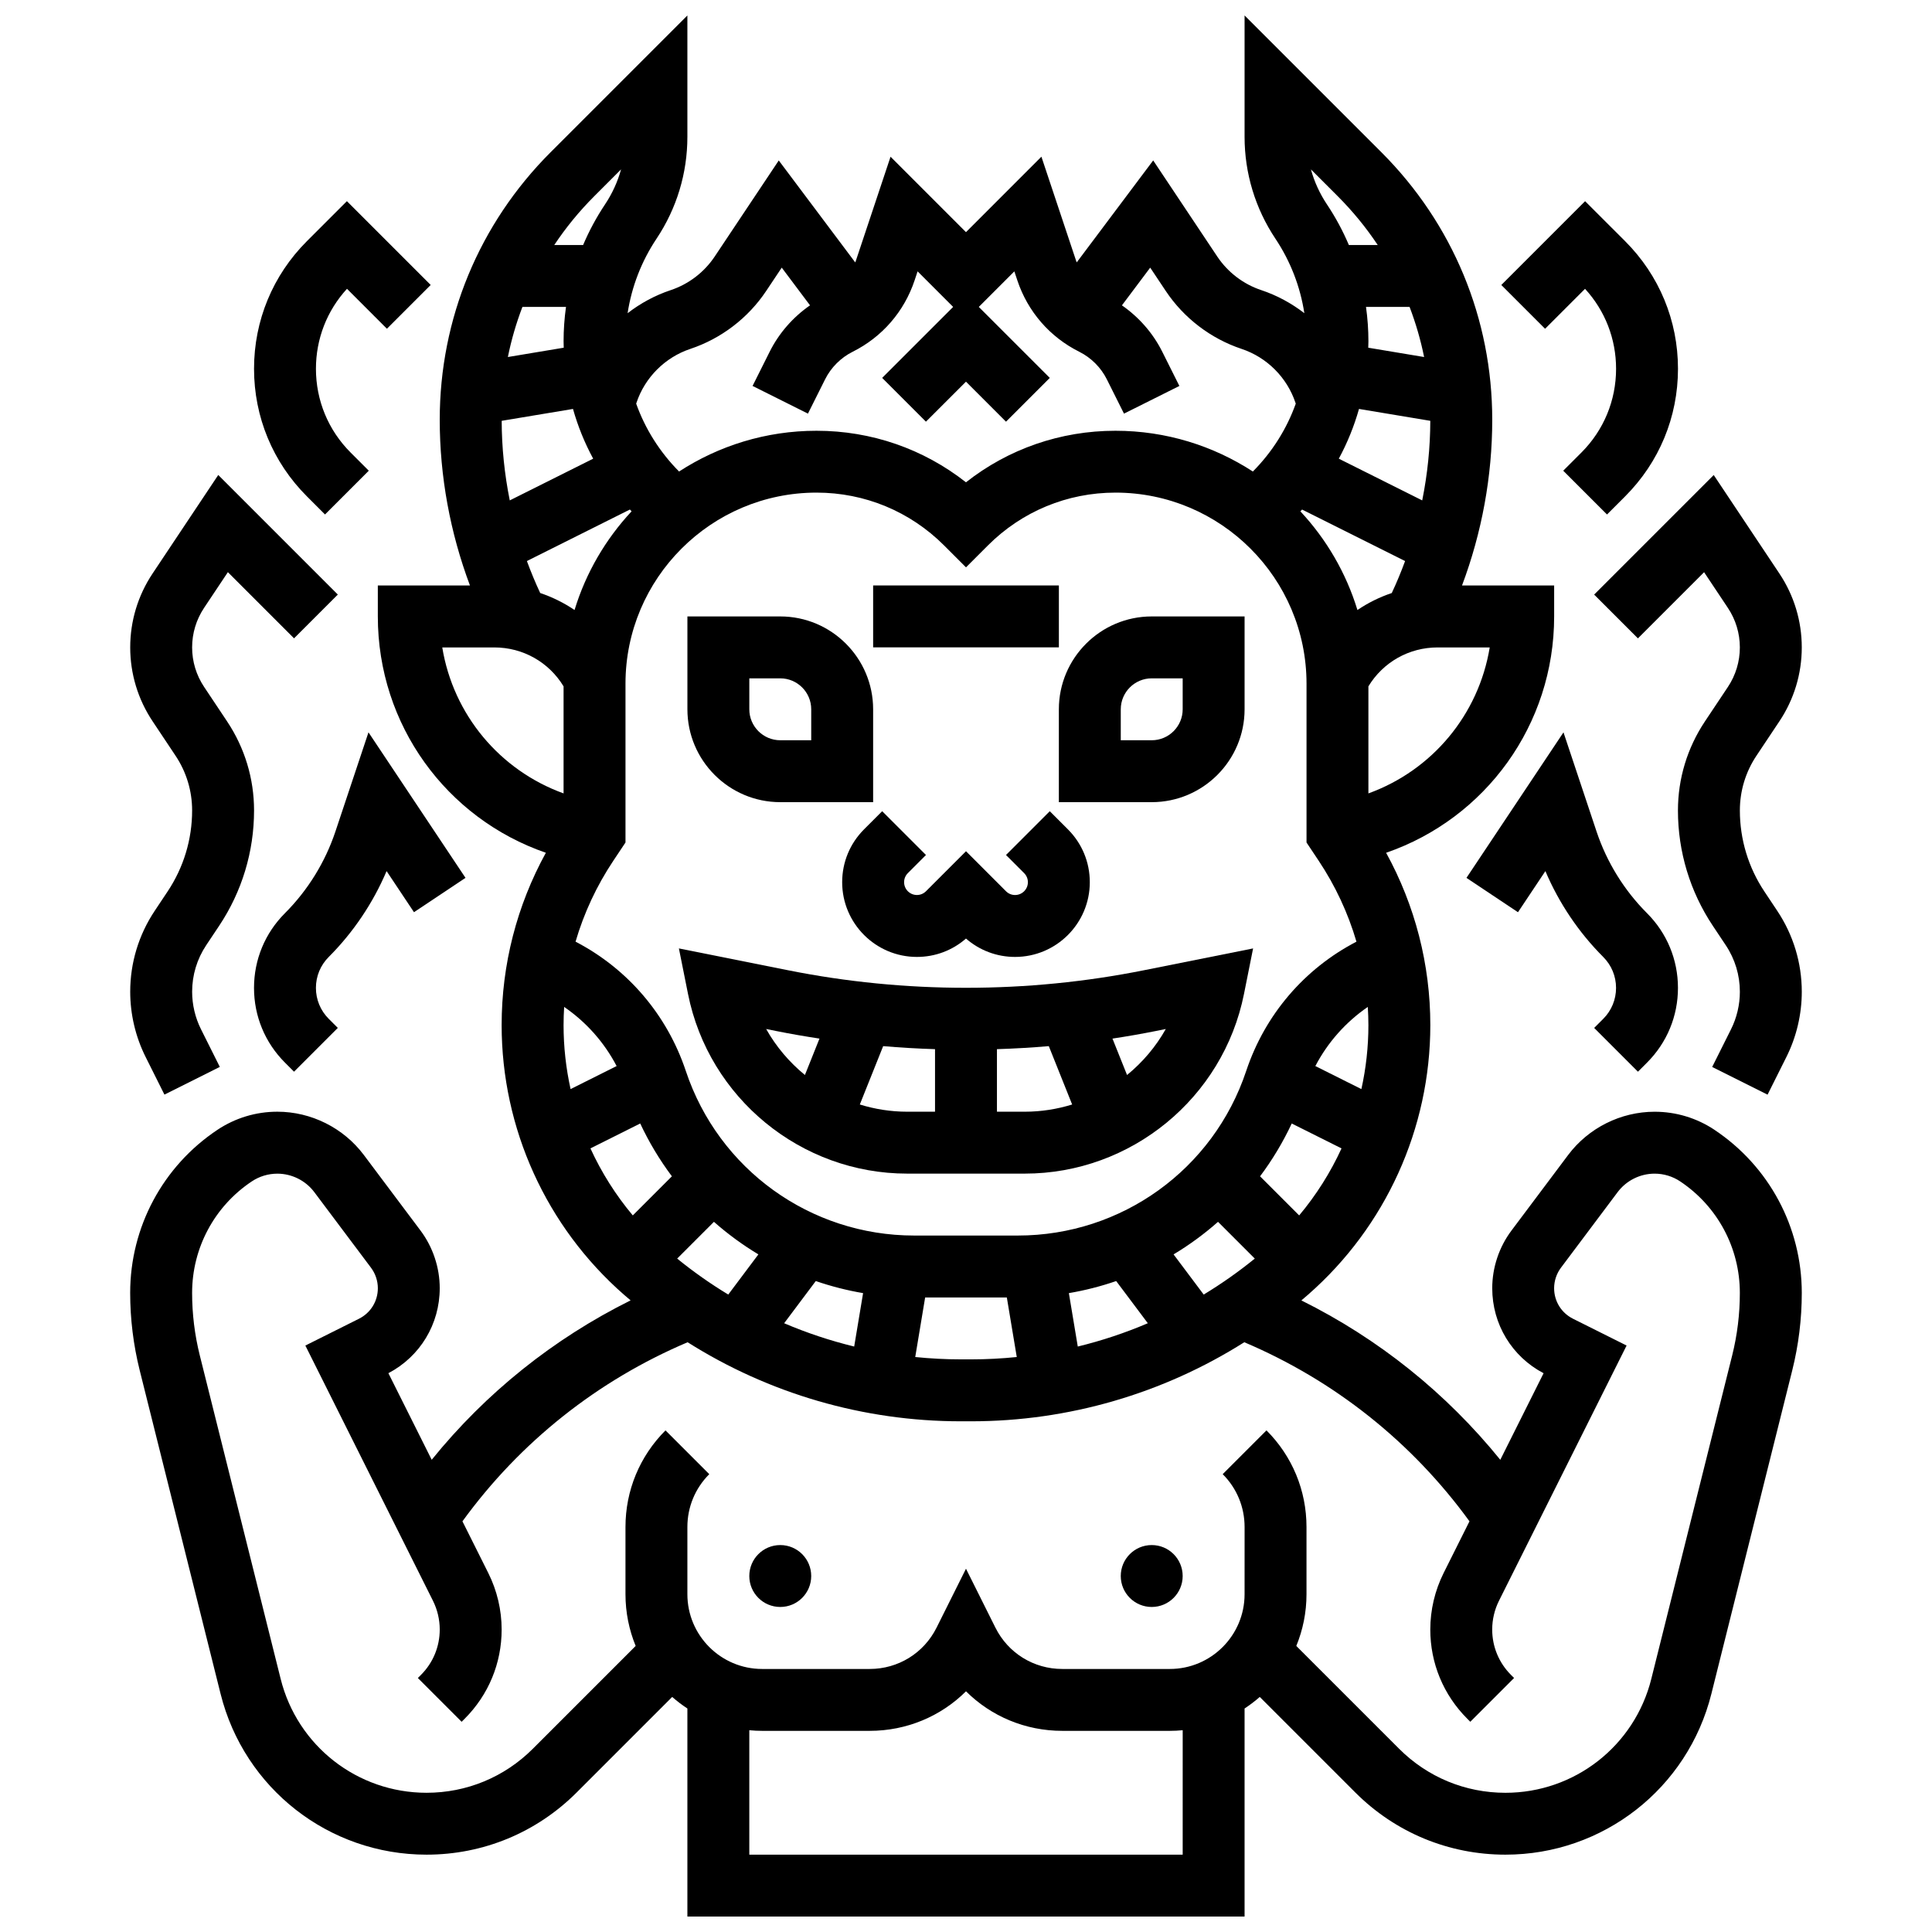
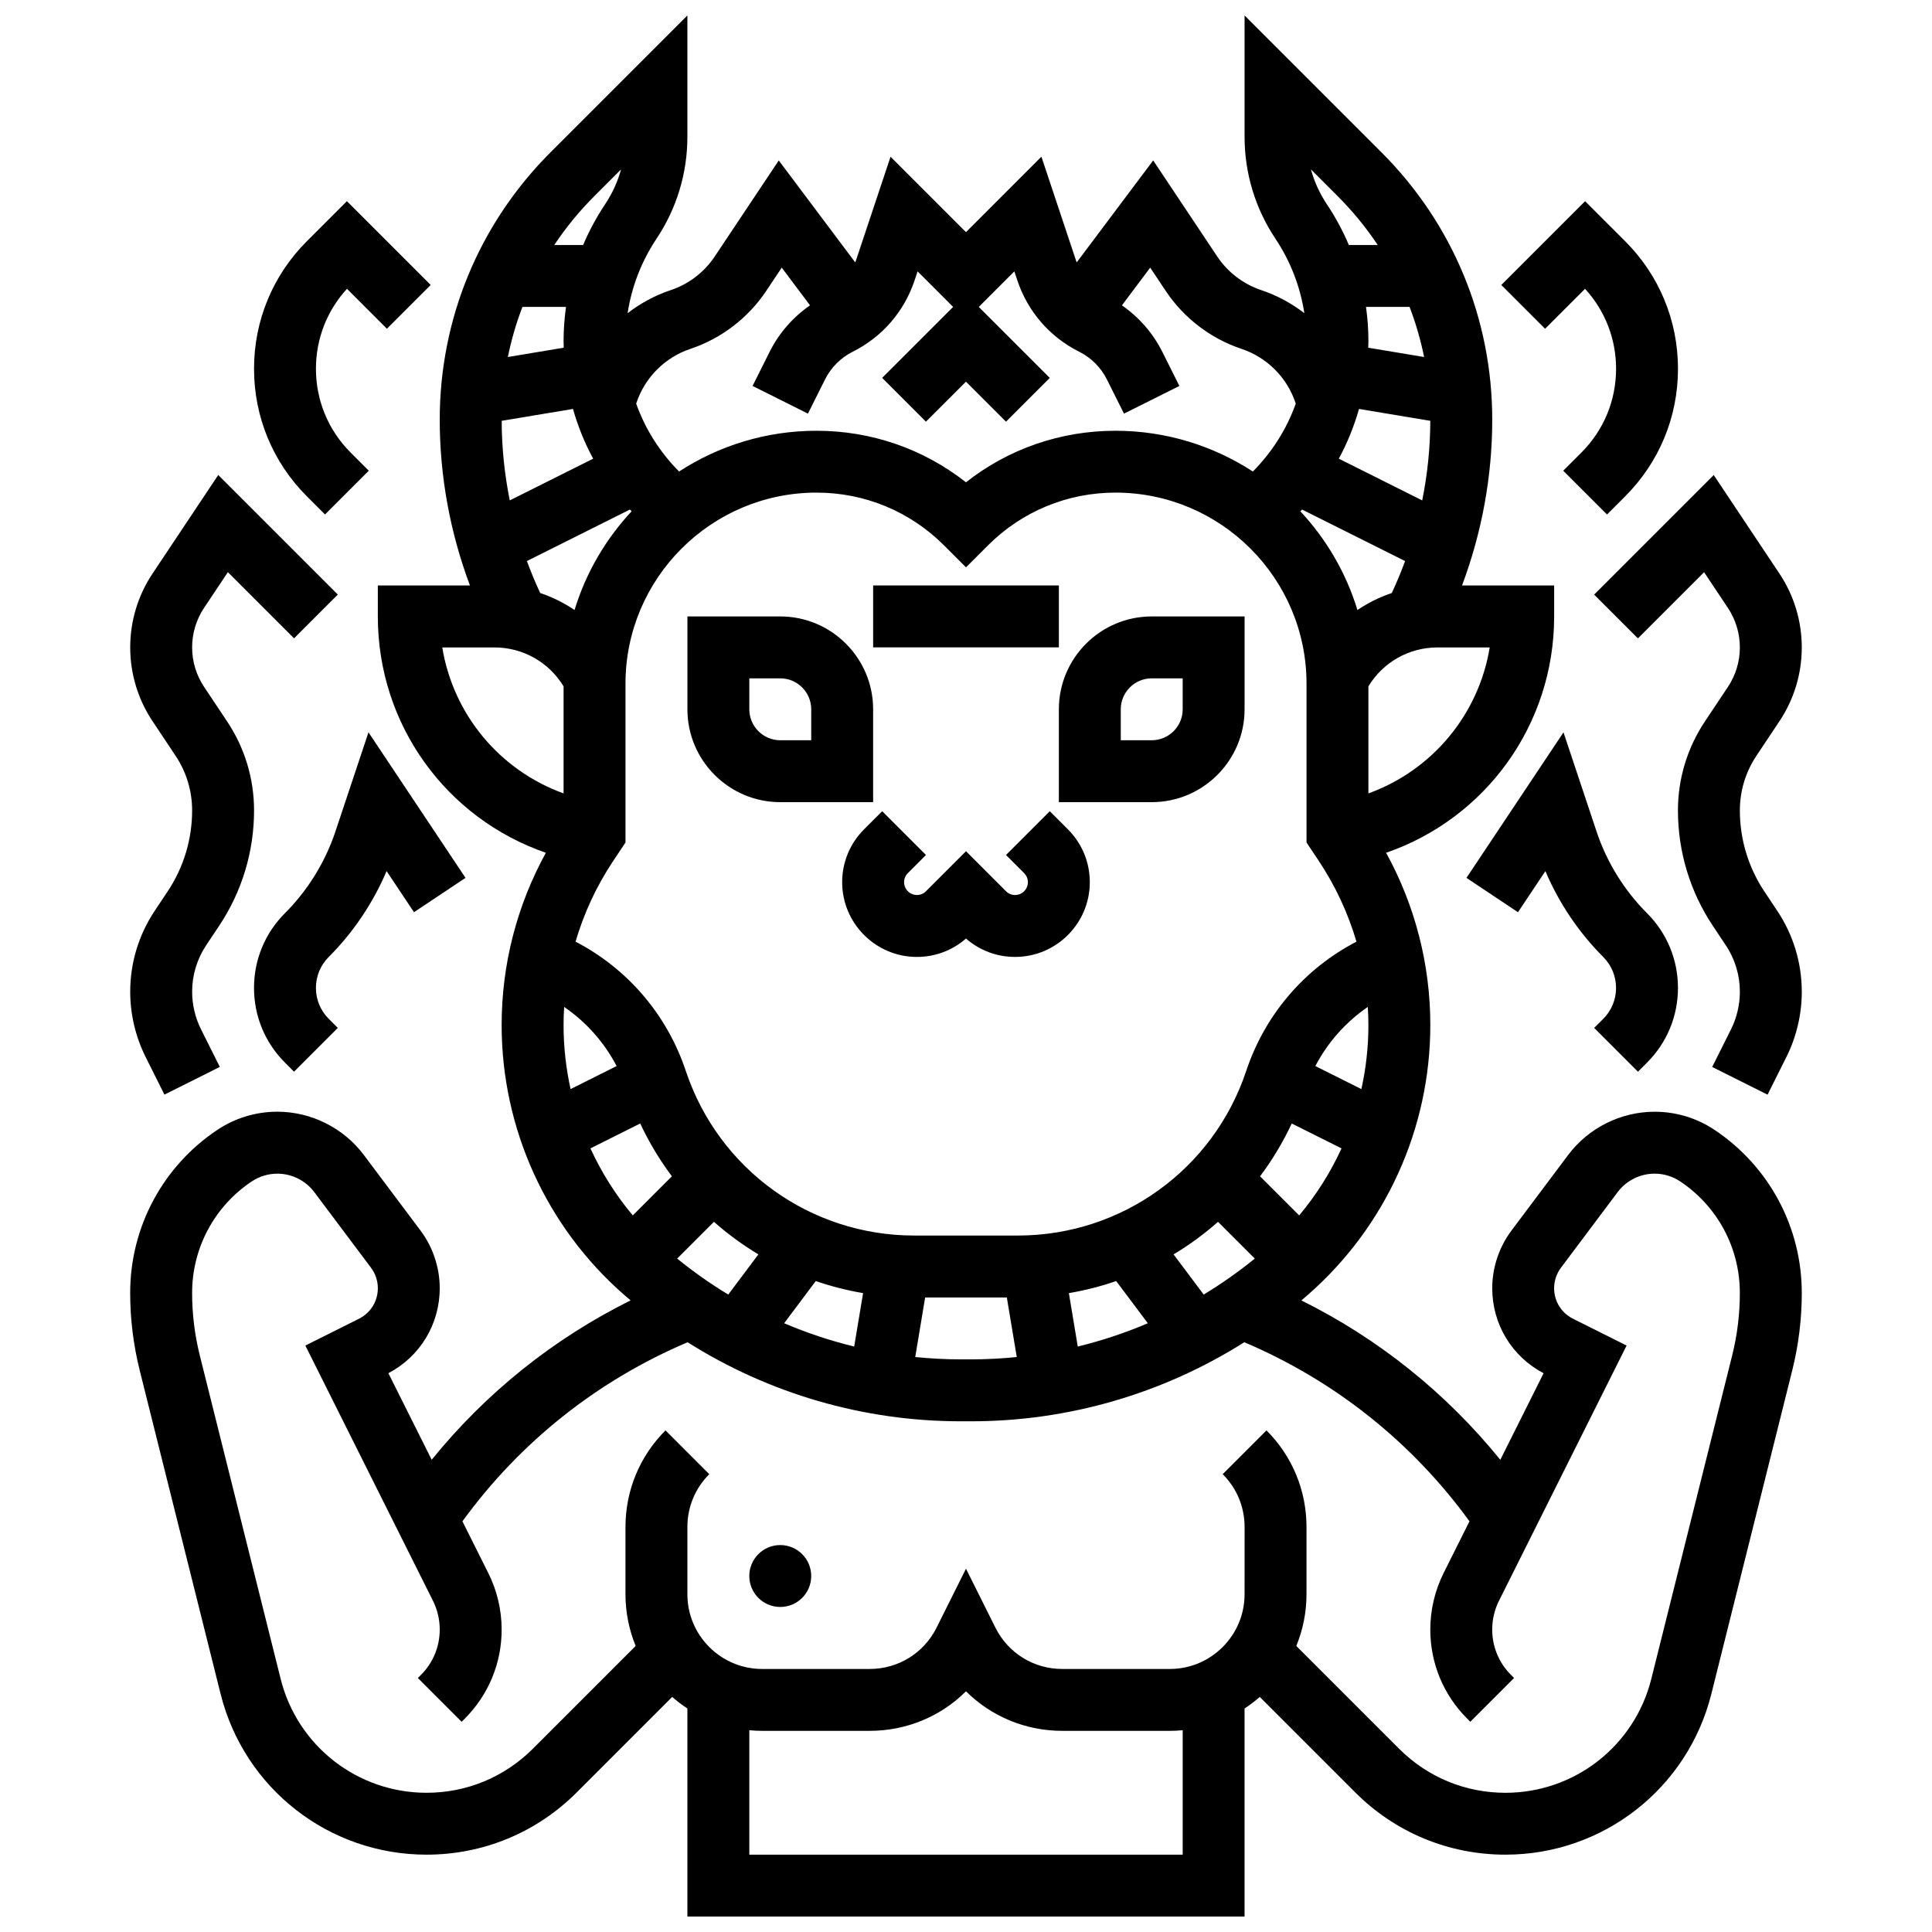
<svg xmlns="http://www.w3.org/2000/svg" width="800px" height="800px" version="1.1" viewBox="144 144 512 512">
  <defs>
    <clipPath id="a">
      <path d="m178 148.09h444v503.81h-444z" />
    </clipPath>
  </defs>
  <path d="m424.61 356.58h24.609c13.57 0 24.609-11.039 24.609-24.609v-24.609h-24.609c-13.57 0-24.609 11.039-24.609 24.609zm16.406-24.609c0-4.523 3.68-8.203 8.203-8.203h8.203v8.203c0 4.523-3.68 8.203-8.203 8.203h-8.203z" />
  <path d="m350.78 356.58h24.609v-24.609c0-13.57-11.039-24.609-24.609-24.609h-24.609v24.609c0 13.57 11.039 24.609 24.609 24.609zm-8.203-32.812h8.203c4.523 0 8.203 3.68 8.203 8.203v8.203h-8.203c-4.523 0-8.203-3.68-8.203-8.203z" />
  <path d="m389.39 370.58-11.602-11.602-4.805 4.805c-3.738 3.742-5.801 8.719-5.801 14.008 0 10.918 8.883 19.805 19.805 19.805 4.836 0 9.402-1.719 13.008-4.871 3.606 3.148 8.176 4.871 13.008 4.871 10.918 0 19.805-8.883 19.805-19.805 0-5.289-2.059-10.262-5.801-14.004l-4.805-4.805-11.602 11.602 4.805 4.805c0.641 0.641 0.996 1.496 0.996 2.402 0 1.875-1.523 3.398-3.398 3.398-0.91 0-1.762-0.352-2.402-0.996l-10.602-10.609-10.605 10.605c-0.641 0.641-1.492 0.996-2.402 0.996-1.875 0-3.398-1.523-3.398-3.398 0-0.906 0.355-1.762 0.996-2.402z" />
-   <path d="m384.4 455.02h31.191c28.137 0 52.559-20.023 58.078-47.613l2.414-12.066-28.949 5.789c-30.965 6.195-63.301 6.195-94.27 0l-28.949-5.789 2.414 12.066c5.512 27.59 29.938 47.613 58.07 47.613zm-12.539-18.316 6.188-15.469c4.574 0.391 9.156 0.66 13.742 0.805v16.574h-7.391c-4.34 0-8.551-0.68-12.539-1.91zm36.34 1.91v-16.574c4.59-0.145 9.172-0.418 13.742-0.805l6.188 15.469c-3.988 1.23-8.199 1.91-12.543 1.91zm42.148-21.395 2.598-0.52c-2.641 4.703-6.152 8.816-10.27 12.188l-3.859-9.648c3.859-0.586 7.707-1.254 11.531-2.019zm-100.71 0c3.824 0.766 7.672 1.43 11.531 2.019l-3.859 9.648c-4.117-3.371-7.629-7.488-10.27-12.188z" />
  <path d="m375.39 299.15h49.223v16.406h-49.223z" />
  <path d="m358.98 561.66c0 4.531-3.672 8.203-8.203 8.203s-8.203-3.672-8.203-8.203 3.672-8.203 8.203-8.203 8.203 3.672 8.203 8.203" />
  <path d="m246.45 374.85 7.262 10.895 13.652-9.102-25.711-38.566-8.766 26.293c-2.703 8.105-7.324 15.582-13.367 21.629-5.289 5.289-8.203 12.324-8.203 19.805s2.914 14.516 8.203 19.805l2.402 2.402 11.602-11.602-2.402-2.402c-2.191-2.191-3.398-5.106-3.398-8.203 0-3.098 1.207-6.012 3.398-8.203 6.5-6.504 11.73-14.285 15.328-22.75z" />
  <path d="m185 385.38c-4.246 6.371-6.492 13.781-6.492 21.441 0 5.969 1.41 11.945 4.082 17.285l4.988 9.977 14.676-7.34-4.988-9.977c-1.535-3.07-2.348-6.512-2.348-9.949 0-4.406 1.293-8.672 3.738-12.34l3.406-5.109c6.062-9.09 9.266-19.672 9.266-30.598 0-8.426-2.469-16.582-7.144-23.59l-6.09-9.137c-2.082-3.113-3.18-6.738-3.18-10.477 0-3.742 1.098-7.367 3.172-10.48l6.305-9.457 17.535 17.535 11.602-11.602-31.688-31.688-17.402 26.109c-3.879 5.82-5.93 12.59-5.93 19.582s2.051 13.762 5.93 19.578l6.09 9.141c2.871 4.305 4.387 9.316 4.387 14.488 0 7.676-2.25 15.109-6.512 21.5z" />
  <path d="m230.13 280.34 11.602-11.602-4.809-4.805c-5.93-5.93-9.195-13.816-9.195-22.207 0-7.918 2.91-15.391 8.227-21.191l10.582 10.586 11.602-11.602-22.207-22.207-10.605 10.605c-9.031 9.027-14.004 21.035-14.004 33.809 0 12.773 4.973 24.781 14.004 33.809z" />
-   <path d="m457.42 561.66c0 4.531-3.672 8.203-8.203 8.203s-8.203-3.672-8.203-8.203 3.672-8.203 8.203-8.203 8.203 3.672 8.203 8.203" />
  <g clip-path="url(#a)">
    <path d="m598.38 443.43c-4.723-3.148-10.215-4.809-15.887-4.809-8.965 0-17.531 4.285-22.914 11.457l-15.031 20.043c-3.281 4.379-5.09 9.801-5.09 15.27 0 9.531 5.199 18.113 13.609 22.527l-11.473 22.945c-14.371-17.742-32.27-32.086-52.715-42.242 0.586-0.496 1.172-0.988 1.746-1.496 20.609-18.039 32.426-44.082 32.426-71.465 0-16.07-4.039-31.695-11.715-45.668 26.355-9.094 44.531-33.895 44.531-62.633v-8.203h-24.414c5.254-14 8.008-28.953 8.008-43.898 0-26.785-10.43-51.965-29.371-70.906l-36.262-36.254v32.156c0 9.645 2.828 18.984 8.176 27.004 3.992 5.988 6.586 12.707 7.66 19.738-3.414-2.637-7.266-4.727-11.43-6.117-4.738-1.578-8.871-4.738-11.641-8.891l-16.984-25.473-20.262 27.016c-0.055-0.148-0.121-0.293-0.172-0.445l-9.188-27.562-19.988 20-19.992-19.992-9.188 27.562c-0.051 0.152-0.117 0.297-0.172 0.445l-20.262-27.016-16.984 25.469c-2.769 4.152-6.902 7.312-11.641 8.891-4.168 1.387-8.02 3.481-11.434 6.117 1.074-7.031 3.668-13.746 7.66-19.738 5.352-8.023 8.18-17.363 8.18-27.008v-32.156l-36.258 36.258c-18.941 18.941-29.371 44.121-29.371 70.902 0 14.945 2.754 29.898 8.008 43.898h-24.414v8.203c0 28.738 18.176 53.539 44.531 62.633-7.68 13.973-11.719 29.602-11.719 45.668 0 27.383 11.816 53.426 32.426 71.457 0.578 0.504 1.164 1 1.75 1.496-20.441 10.156-38.344 24.5-52.711 42.242l-11.477-22.945c8.406-4.414 13.605-13 13.605-22.527 0-5.469-1.809-10.891-5.09-15.27l-15.031-20.043c-5.383-7.172-13.945-11.457-22.914-11.457-5.672 0-11.164 1.664-15.887 4.809-14.473 9.656-23.113 25.801-23.113 43.195 0 6.922 0.852 13.836 2.531 20.559l21.43 85.715c6.273 25.09 28.715 42.613 54.578 42.613 15.027 0 29.156-5.852 39.781-16.477l25.32-25.32c1.266 1.109 2.613 2.137 4.027 3.062v55.141h147.66v-55.141c1.414-0.93 2.758-1.953 4.027-3.062l25.32 25.32c10.625 10.625 24.754 16.477 39.781 16.477 25.863 0 48.305-17.523 54.578-42.613l21.43-85.715c1.68-6.719 2.531-13.637 2.531-20.555-0.012-17.398-8.652-33.543-23.125-43.191zm-305.03-27.77c0-1.613 0.059-3.215 0.156-4.816 5.832 4.004 10.605 9.359 13.906 15.672l-12.203 6.102c-1.219-5.519-1.859-11.203-1.859-16.957zm3.176-22.109c2.219-7.566 5.574-14.797 10.02-21.457l3.215-4.824v-42.094c0-27.918 22.711-50.629 50.629-50.629 12.77 0 24.777 4.973 33.809 14.004l5.801 5.801 5.801-5.801c9.031-9.031 21.039-14.004 33.812-14.004 27.918 0 50.629 22.711 50.629 50.629v42.094l3.215 4.824c4.441 6.664 7.797 13.891 10.016 21.457-13.77 7.156-24.234 19.32-29.219 34.27-8.695 26.086-33.012 43.609-60.508 43.609h-27.488c-27.496 0-51.812-17.527-60.508-43.613-4.988-14.945-15.453-27.109-29.223-34.266zm-9.367-92.398c-1.297-2.773-2.469-5.602-3.527-8.473l27.293-13.648c0.148 0.16 0.301 0.316 0.453 0.473-6.871 7.371-12.109 16.277-15.117 26.152-2.809-1.898-5.863-3.414-9.102-4.504zm14.039-35.598-22.105 11.055c-1.398-6.941-2.125-14.016-2.141-21.09l18.895-3.148c1.297 4.582 3.082 9 5.352 13.184zm-7.805-29.41-14.801 2.469c0.91-4.547 2.215-8.984 3.856-13.285h11.547c-0.422 3.004-0.641 6.051-0.641 9.117-0.004 0.566 0.023 1.133 0.039 1.699zm210.34 69.516c-3.012-9.875-8.246-18.785-15.117-26.152 0.152-0.156 0.301-0.316 0.453-0.473l27.293 13.648c-1.055 2.875-2.231 5.703-3.527 8.473-3.242 1.086-6.297 2.602-9.102 4.504zm0.414-53.289 18.895 3.148c-0.016 7.074-0.742 14.148-2.141 21.09l-22.105-11.055c2.266-4.184 4.055-8.602 5.352-13.184zm17.254-13.758-14.801-2.469c0.016-0.566 0.043-1.133 0.043-1.699 0-3.07-0.219-6.113-0.641-9.117h11.547c1.637 4.301 2.938 8.734 3.852 13.285zm-14.762 177.05c0 5.754-0.637 11.438-1.859 16.957l-12.203-6.102c3.301-6.309 8.07-11.668 13.902-15.672 0.098 1.602 0.16 3.207 0.16 4.816zm-173.44 52.133c3.66 3.227 7.598 6.117 11.781 8.629l-7.984 10.645c-4.707-2.844-9.23-6.027-13.539-9.531zm26.988 15.695c4.055 1.391 8.246 2.469 12.539 3.199l-2.359 14.156c-6.352-1.551-12.562-3.613-18.562-6.176zm28.984 4.348h21.648l2.633 15.785c-3.996 0.406-8.027 0.621-12.074 0.621h-2.758c-4.051 0-8.078-0.215-12.074-0.621zm40.449 13.008-2.359-14.156c4.293-0.73 8.48-1.805 12.539-3.199l8.383 11.176c-6.004 2.566-12.211 4.629-18.562 6.18zm33.371-13.777-7.984-10.645c4.184-2.508 8.121-5.398 11.781-8.629l9.742 9.742c-4.309 3.5-8.832 6.684-13.539 9.531zm25.301-20.973-10.363-10.363c3.234-4.32 6.055-9.004 8.395-13.996l13.191 6.598c-2.914 6.367-6.684 12.344-11.223 17.762zm18.348-111.84v-28.367c3.883-6.402 10.754-10.316 18.344-10.316h13.805c-2.926 17.801-15.234 32.566-32.148 38.684zm-8.156-158.29c4.008 4.008 7.555 8.352 10.625 12.961h-7.648c-1.586-3.734-3.523-7.336-5.805-10.758-1.918-2.875-3.348-6.008-4.254-9.285zm-171.54 40.492c8.18-2.727 15.32-8.18 20.102-15.355l4.121-6.18 7.496 9.992c-4.504 3.125-8.223 7.356-10.68 12.27l-4.547 9.09 14.676 7.336 4.547-9.09c1.57-3.141 4.164-5.734 7.305-7.305 7.82-3.91 13.652-10.637 16.418-18.93l0.789-2.375 9.422 9.422-18.812 18.809 11.602 11.602 10.613-10.602 10.605 10.605 11.602-11.602-18.812-18.809 9.422-9.422 0.789 2.375c2.766 8.297 8.598 15.02 16.418 18.93 3.141 1.57 5.734 4.164 7.305 7.305l4.547 9.09 14.676-7.336-4.547-9.09c-2.457-4.914-6.176-9.145-10.68-12.27l7.496-9.992 4.121 6.18c4.781 7.176 11.922 12.629 20.102 15.355 6.703 2.234 12.039 7.57 14.27 14.27l0.078 0.238c-2.383 6.68-6.231 12.805-11.367 17.984-10.496-6.82-23-10.801-36.422-10.801-14.547 0-28.352 4.801-39.609 13.66-11.258-8.855-25.066-13.66-39.609-13.66-13.422 0-25.926 3.981-36.422 10.801-5.137-5.18-8.984-11.305-11.367-17.984l0.078-0.238c2.238-6.707 7.574-12.043 14.277-14.273zm-18.355-47.574c-0.91 3.281-2.336 6.41-4.254 9.285-2.281 3.422-4.219 7.023-5.805 10.762h-7.648c3.07-4.613 6.617-8.957 10.625-12.961zm-47.387 126.69h13.805c7.59 0 14.461 3.914 18.344 10.316v28.367c-16.918-6.117-29.227-20.883-32.148-38.684zm39.27 132.76 13.191-6.598c2.34 4.992 5.16 9.676 8.395 13.996l-10.363 10.363c-4.539-5.414-8.309-11.391-11.223-17.762zm156.95 187.17h-114.85v-32.977c1.121 0.105 2.25 0.164 3.398 0.164h28.512c9.777 0 18.855-3.848 25.516-10.48 6.656 6.633 15.734 10.48 25.516 10.48h28.512c1.145 0 2.277-0.059 3.398-0.164zm145.62-132.3-21.43 85.715c-4.441 17.773-20.34 30.188-38.66 30.188-10.645 0-20.652-4.144-28.18-11.672l-27.242-27.242c1.738-4.234 2.703-8.859 2.703-13.707v-17.816c0-9.672-3.766-18.766-10.605-25.605l-11.602 11.602c3.742 3.738 5.801 8.715 5.801 14.004l-0.004 17.816c0 10.918-8.883 19.805-19.805 19.805h-28.512c-7.551 0-14.336-4.195-17.711-10.945l-7.801-15.621-7.797 15.617c-3.375 6.754-10.164 10.949-17.715 10.949h-28.512c-10.926 0-19.809-8.887-19.809-19.805v-17.816c0-5.289 2.059-10.262 5.801-14.004l-11.602-11.602c-6.84 6.84-10.605 15.934-10.605 25.605v17.816c0 4.848 0.965 9.473 2.699 13.703l-27.242 27.242c-7.527 7.527-17.535 11.672-28.18 11.672-18.32 0-34.219-12.41-38.66-30.188l-21.426-85.711c-1.355-5.418-2.039-10.996-2.039-16.578 0-11.898 5.91-22.938 15.809-29.539 2.016-1.344 4.363-2.055 6.785-2.055 3.828 0 7.488 1.828 9.789 4.894l15.031 20.039c1.164 1.555 1.809 3.481 1.809 5.426 0 3.445-1.914 6.547-5 8.086l-14.211 7.106 33.816 67.637c1.176 2.352 1.797 4.988 1.797 7.617 0 4.551-1.773 8.824-4.988 12.039l-0.812 0.812 11.602 11.602 0.812-0.812c6.316-6.316 9.793-14.711 9.793-23.641 0-5.16-1.219-10.332-3.531-14.953l-6.859-13.719c15.27-21.012 35.762-37.301 59.676-47.457 21.543 13.613 46.609 20.949 72.383 20.949h2.758c25.773 0 50.844-7.34 72.383-20.953 23.918 10.156 44.406 26.445 59.676 47.457l-6.859 13.719c-2.309 4.621-3.527 9.789-3.527 14.953 0 8.93 3.477 17.324 9.793 23.641l0.812 0.812 11.602-11.602-0.812-0.812c-3.215-3.215-4.988-7.492-4.988-12.039 0-2.629 0.621-5.262 1.797-7.613l33.82-67.641-14.211-7.106c-3.082-1.543-4.996-4.641-4.996-8.086 0-1.945 0.645-3.871 1.809-5.426l15.027-20.039c2.301-3.066 5.957-4.894 9.789-4.894 2.422 0 4.769 0.711 6.785 2.055 9.898 6.602 15.809 17.641 15.809 29.539 0.008 5.586-0.68 11.164-2.031 16.582z" />
  </g>
  <path d="m566.47 416.41 11.602 11.602 2.402-2.402c5.289-5.289 8.203-12.324 8.203-19.805s-2.914-14.516-8.203-19.805c-6.043-6.043-10.664-13.523-13.367-21.629l-8.766-26.293-25.711 38.566 13.652 9.102 7.262-10.895c3.594 8.465 8.828 16.246 15.328 22.75 2.191 2.191 3.398 5.106 3.398 8.203 0 3.098-1.207 6.012-3.398 8.203z" />
  <path d="m611.59 380.27c-4.258-6.387-6.508-13.82-6.508-21.496 0-5.172 1.516-10.184 4.387-14.488l6.09-9.137c3.879-5.816 5.93-12.586 5.93-19.578 0-6.992-2.051-13.762-5.93-19.578l-17.406-26.109-31.688 31.688 11.602 11.602 17.535-17.535 6.305 9.457c2.074 3.113 3.172 6.738 3.172 10.48 0 3.742-1.098 7.367-3.172 10.48l-6.09 9.137c-4.672 7.008-7.144 15.168-7.144 23.59 0 10.926 3.203 21.508 9.266 30.598l3.406 5.109c2.445 3.664 3.738 7.934 3.738 12.34 0 3.438-0.812 6.875-2.348 9.949l-4.988 9.977 14.676 7.34 4.988-9.977c2.672-5.34 4.082-11.316 4.082-17.285 0-7.656-2.246-15.07-6.492-21.441z" />
  <path d="m564.05 220.54c5.316 5.801 8.227 13.273 8.227 21.191 0 8.391-3.266 16.277-9.199 22.207l-4.805 4.805 11.602 11.602 4.805-4.805c9.031-9.031 14.004-21.035 14.004-33.809 0-12.773-4.973-24.781-14.004-33.809l-10.609-10.605-22.207 22.207 11.602 11.602z" />
</svg>